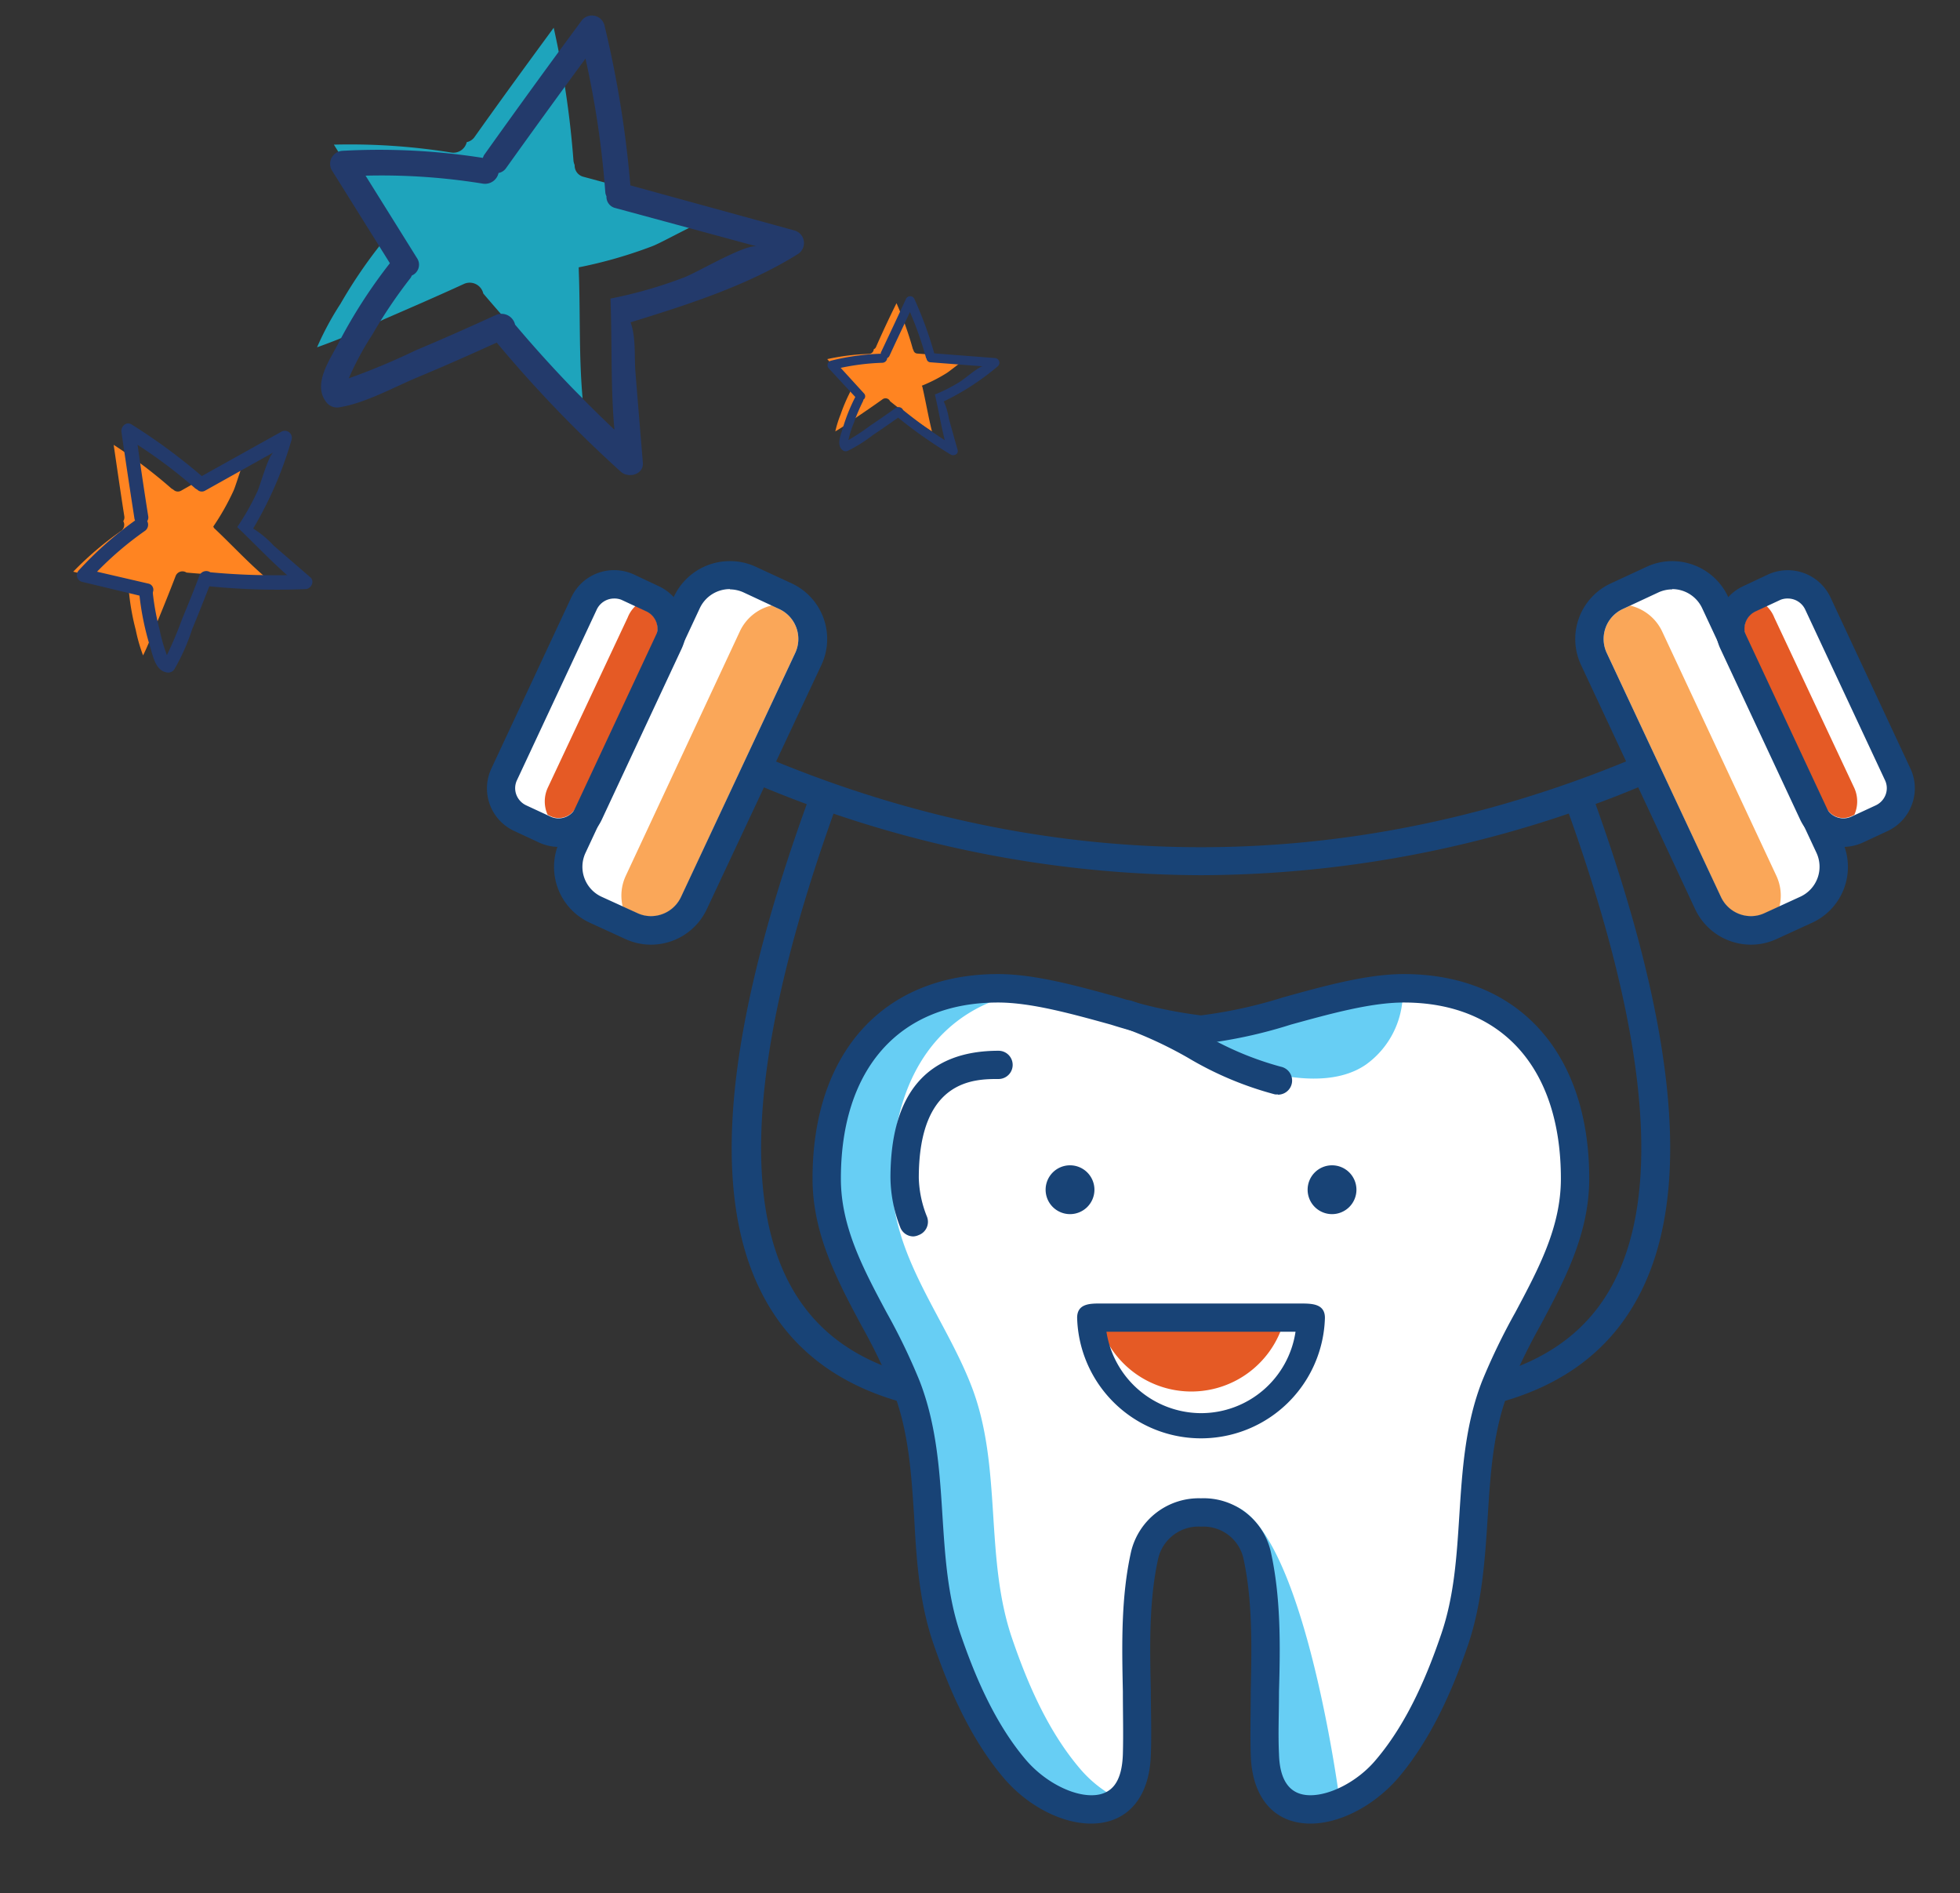
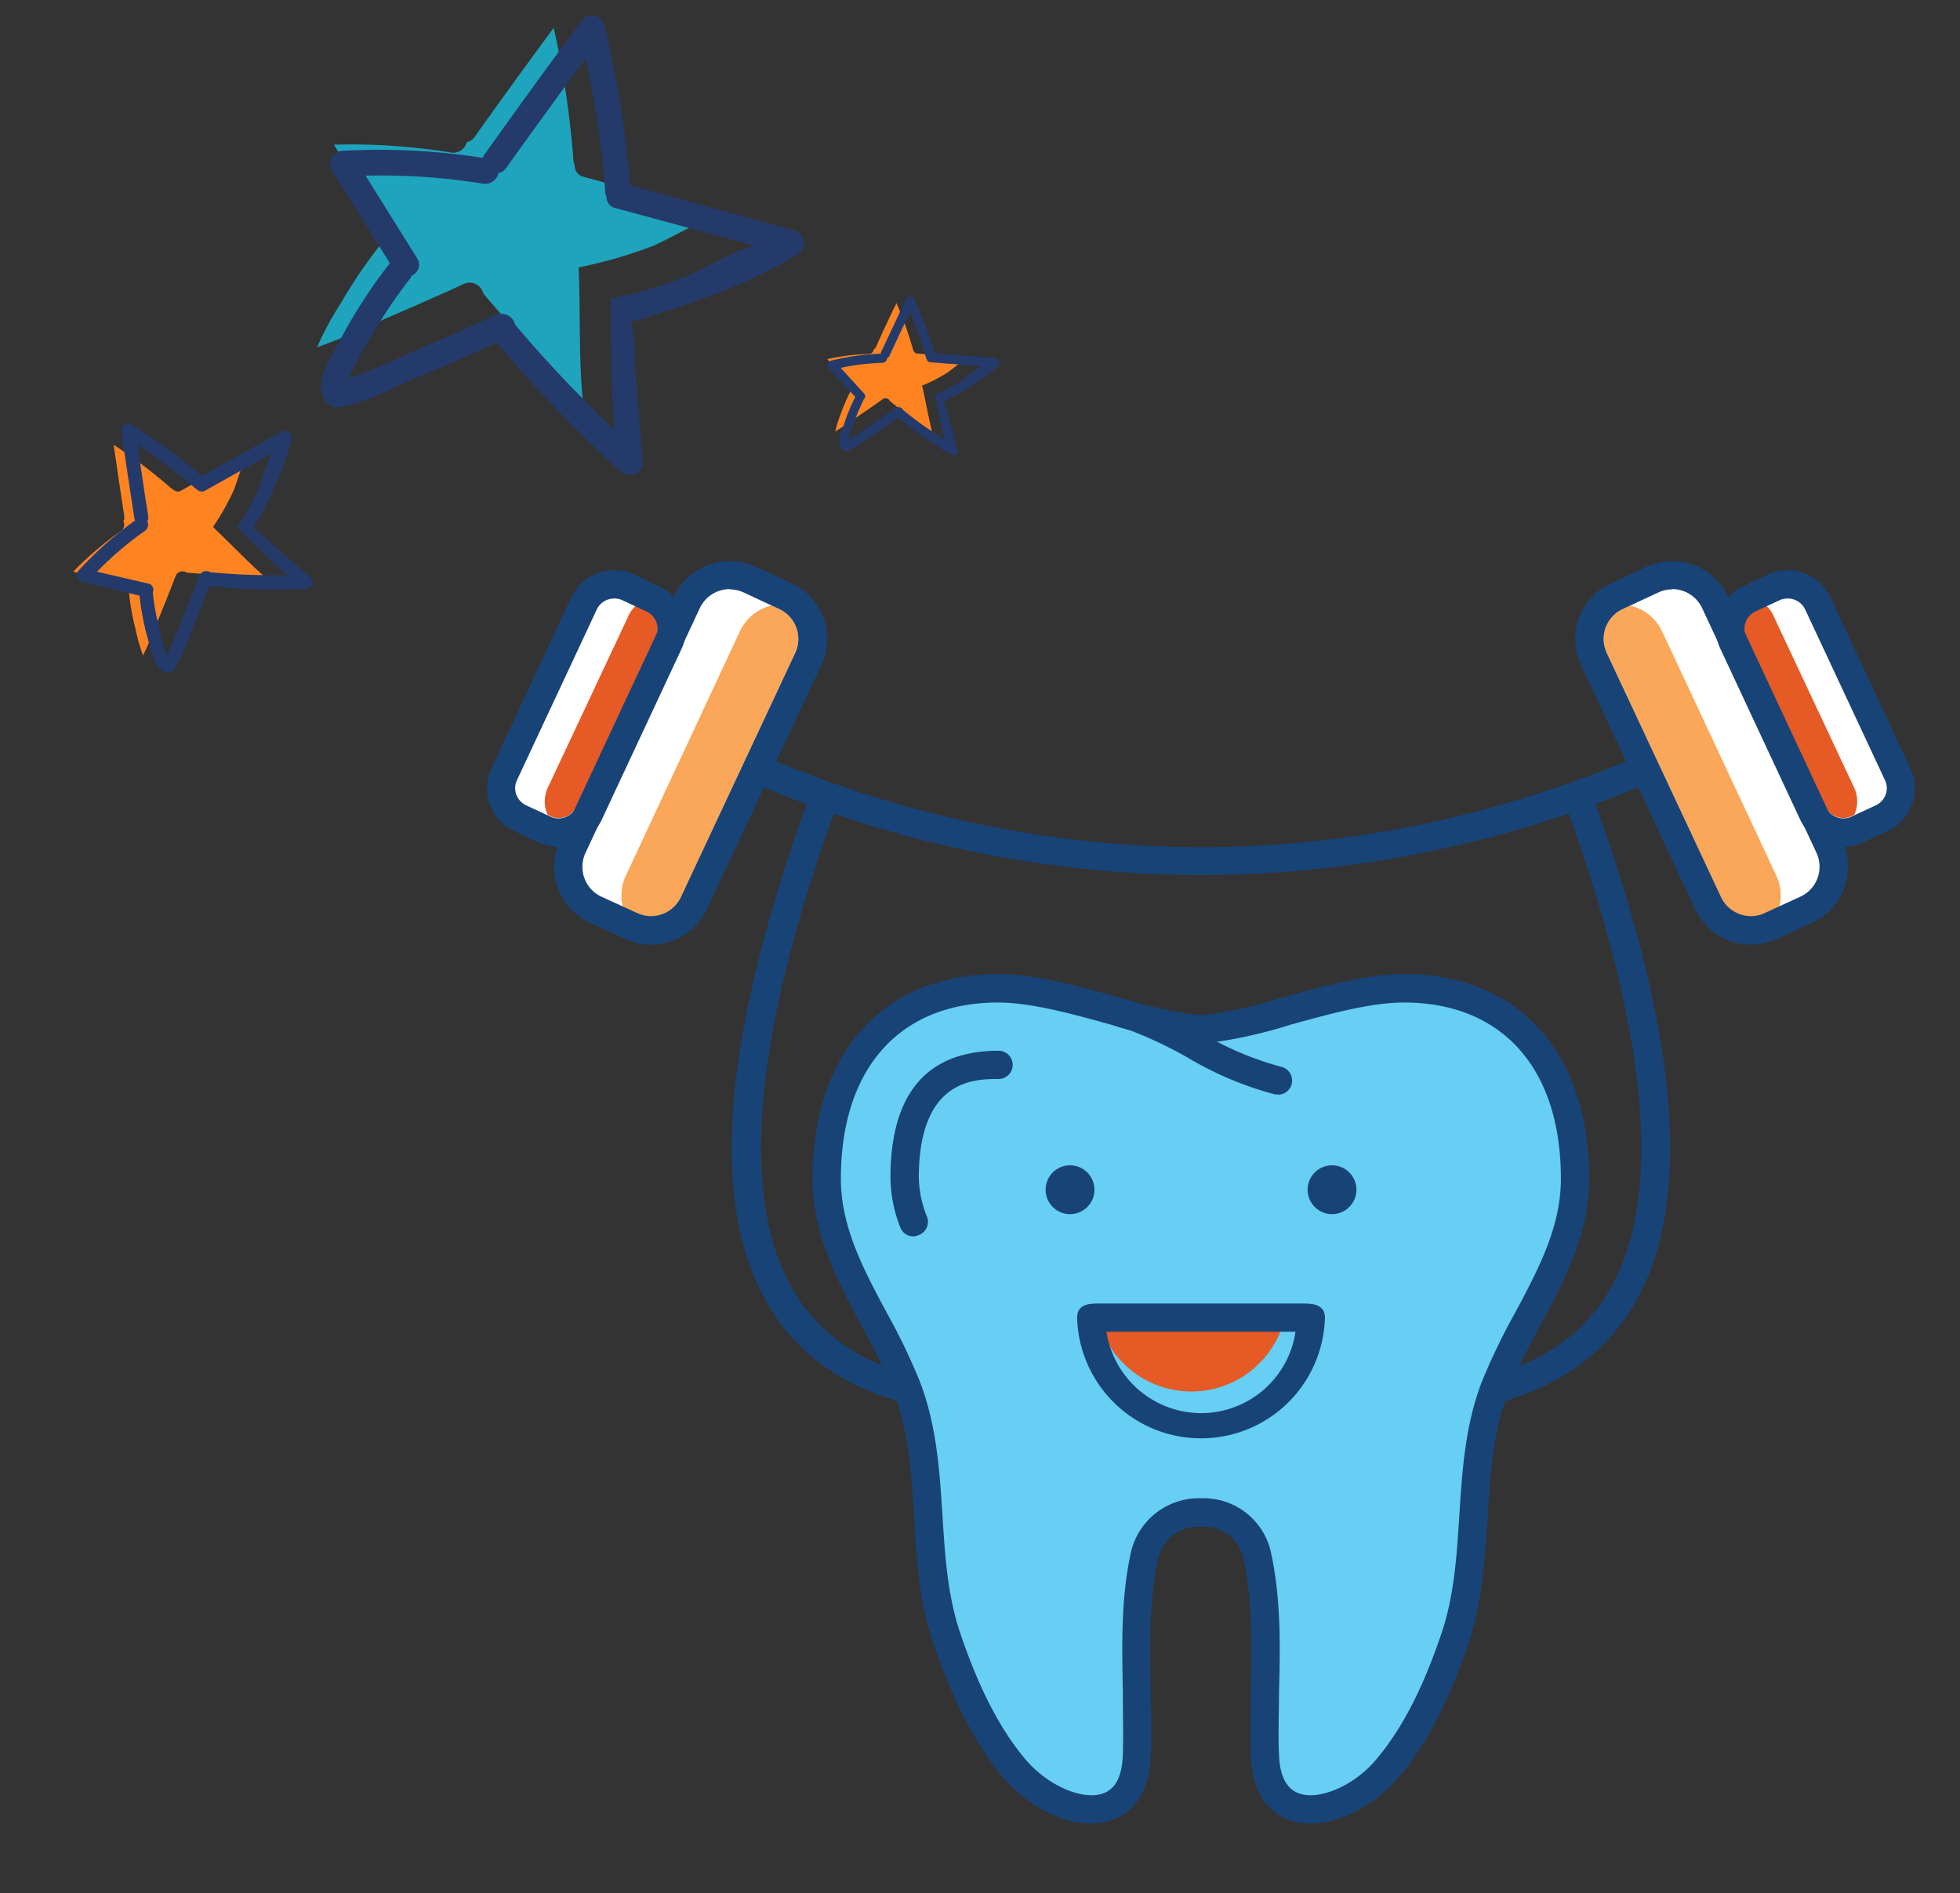
<svg xmlns="http://www.w3.org/2000/svg" id="Layer_1" data-name="Layer 1" viewBox="0 0 204 197">
  <rect x="0" y="0" width="204" height="197" fill="#333333" stroke="none" />
  <title>weight-tooth</title>
  <path d="M22.27,54.94c1.74,1.64,3.35,3.38,5.14,4.94a72,72,0,0,1-8-.3.76.76,0,0,0-1.13.36c-.58,1.51-1.18,3-1.8,4.51-.5,1.18-1,2.58-1.59,3.75a17,17,0,0,1-.76-2.65,25.13,25.13,0,0,1-.69-3.76.78.78,0,0,0-.05-.14.65.65,0,0,0-.46-.89L7.62,59.49a34.9,34.9,0,0,1,5-4.26.78.78,0,0,0,.21-1,.69.69,0,0,0,.11-.5c-.39-2.48-.75-5-1.11-7.44a51.34,51.34,0,0,1,6,4.53,1.32,1.32,0,0,0,.2.12.67.67,0,0,0,.82.12L26,47c-.57.31-1.38,3.42-1.72,4.12a25.48,25.48,0,0,1-2.08,3.67Z" style="fill:#ff8421" />
  <path d="M29.31,44.91,21,49.54a60.64,60.64,0,0,0-7.3-5.37c-.57-.36-1.14.23-1.06.79Q13.3,49.51,14,54a.59.59,0,0,0,.06.16,37.4,37.4,0,0,0-5.85,5.18.72.72,0,0,0,.31,1.2l6,1.44a28.58,28.58,0,0,0,1.06,5.17c.32,1,.56,2.61,1.76,2.82a.76.76,0,0,0,.81-.33A21.4,21.4,0,0,0,20,65.47c.62-1.47,1.21-3,1.79-4.46a70.63,70.63,0,0,0,10,.29c.57,0,1-.79.52-1.22l-3.82-3.3A10.47,10.47,0,0,0,26.35,55a39.41,39.41,0,0,0,4-9.25A.73.73,0,0,0,29.31,44.91Zm-4.56,10c1.73,1.64,3.35,3.38,5.14,4.94a71.94,71.94,0,0,1-8-.3.77.77,0,0,0-1.14.36c-.57,1.51-1.17,3-1.8,4.51a38.86,38.86,0,0,1-1.58,3.75,17,17,0,0,1-.76-2.65,26.49,26.49,0,0,1-.7-3.76.74.74,0,0,0,0-.14.65.65,0,0,0-.46-.89L10.1,59.49a34.82,34.82,0,0,1,5-4.26.78.78,0,0,0,.22-1,.69.69,0,0,0,.11-.5q-.59-3.72-1.11-7.44a51.34,51.34,0,0,1,6,4.53,1.32,1.32,0,0,0,.2.12.67.67,0,0,0,.82.12l7.15-4c-.57.31-1.38,3.42-1.72,4.12a25.48,25.48,0,0,1-2.08,3.67Z" style="fill:#233a6b" />
  <path d="M96,40.24c.36,1.56.62,3.12,1,4.65a46.29,46.29,0,0,1-4.36-3.14.52.52,0,0,0-.77-.21c-.88.63-1.77,1.24-2.67,1.85a26.84,26.84,0,0,1-2.26,1.5,11.34,11.34,0,0,1,.55-1.76,18.08,18.08,0,0,1,1-2.35s0-.06,0-.09a.43.43,0,0,0,.07-.67l-2.46-2.65a23.42,23.42,0,0,1,4.34-.54.51.51,0,0,0,.5-.49.43.43,0,0,0,.24-.24q1-2.28,2.13-4.55A35.33,35.33,0,0,1,95,36.28a.37.37,0,0,0,.07.14.43.43,0,0,0,.41.37l5.45.42c-.43,0-2,1.39-2.48,1.66a16.41,16.41,0,0,1-2.51,1.27Z" style="fill:#ff8421" />
  <path d="M103.57,37.26l-6.33-.49a39.82,39.82,0,0,0-2.08-5.68.48.48,0,0,0-.88.05Q93,33.9,91.68,36.69a.25.25,0,0,0,0,.12,24.4,24.4,0,0,0-5.17.72.48.48,0,0,0-.27.78l2.78,3a18.92,18.92,0,0,0-1.31,3.27c-.19.67-.66,1.66-.06,2.22a.51.51,0,0,0,.57.12,14.91,14.91,0,0,0,2.62-1.64c.89-.59,1.77-1.21,2.64-1.82a48.07,48.07,0,0,0,5.45,3.83c.32.2.86,0,.74-.48-.31-1.08-.61-2.17-.91-3.25a7,7,0,0,0-.53-1.79,26.41,26.41,0,0,0,5.64-3.67A.49.49,0,0,0,103.57,37.26Zm-6.24,3.9c.36,1.55.62,3.12,1,4.64A48.06,48.06,0,0,1,94,42.67a.53.53,0,0,0-.77-.22c-.88.63-1.77,1.25-2.67,1.85a24.6,24.6,0,0,1-2.26,1.5,10.83,10.83,0,0,1,.55-1.75,20.36,20.36,0,0,1,1-2.36.32.32,0,0,0,0-.09.43.43,0,0,0,.07-.67L87.5,38.28a24.28,24.28,0,0,1,4.34-.53.52.52,0,0,0,.5-.49.47.47,0,0,0,.24-.24c.7-1.53,1.41-3,2.13-4.55a35.69,35.69,0,0,1,1.66,4.72.31.31,0,0,0,.07.14.42.42,0,0,0,.41.37l5.45.42c-.43,0-2,1.4-2.48,1.66a16.41,16.41,0,0,1-2.51,1.27Z" style="fill:#233a6b" />
  <path d="M60.24,28.16c.17,4.45,0,8.89.4,13.31A135.19,135.19,0,0,1,50.3,30.54a1.45,1.45,0,0,0-2-1C45.56,30.8,42.79,32,40,33.21a74.68,74.68,0,0,1-7,2.93,30.85,30.85,0,0,1,2.44-4.53,50.66,50.66,0,0,1,4-5.94,1.27,1.27,0,0,0,.12-.23,1.23,1.23,0,0,0,.55-1.8l-5.36-8.59a66.5,66.5,0,0,1,12.2.82,1.43,1.43,0,0,0,1.63-1.08,1.32,1.32,0,0,0,.81-.53c2.71-3.82,5.47-7.6,8.24-11.37a96.32,96.32,0,0,1,2.06,13.86,1.72,1.72,0,0,0,.12.42,1.21,1.21,0,0,0,.93,1.23l14.76,4c-1.17-.34-6.32,2.76-7.69,3.25a47.52,47.52,0,0,1-7.58,2.17C60.24,28,60.24,28.06,60.24,28.16Z" style="fill:#1ea4bc" />
  <path d="M82.75,24,65.61,19.29A110,110,0,0,0,62.9,2.58a1.35,1.35,0,0,0-2.44-.33q-5.1,6.9-10.08,13.89a1.38,1.38,0,0,0-.12.29,69.66,69.66,0,0,0-14.57-.74,1.36,1.36,0,0,0-1.17,2l6.06,9.7a53.47,53.47,0,0,0-5.34,8.29c-.89,1.73-2.68,4.22-1.35,6.07a1.42,1.42,0,0,0,1.51.62c2.7-.46,5.53-2.05,8.06-3.11,2.77-1.15,5.51-2.37,8.24-3.61A132.18,132.18,0,0,0,64.62,49.09c.79.71,2.39.3,2.29-.94-.26-3.14-.52-6.27-.77-9.41-.13-1.46.07-3.67-.51-5.2,5.94-1.83,12.17-3.82,17.43-7.11A1.36,1.36,0,0,0,82.75,24ZM63.55,31.4c.16,4.45,0,8.89.4,13.31A133.46,133.46,0,0,1,53.61,33.78a1.45,1.45,0,0,0-2-1c-2.75,1.26-5.52,2.49-8.31,3.66a72.1,72.1,0,0,1-7,2.93,30.85,30.85,0,0,1,2.44-4.53,50.87,50.87,0,0,1,4-5.93,1.34,1.34,0,0,0,.12-.24,1.22,1.22,0,0,0,.55-1.8l-5.36-8.59a65.81,65.81,0,0,1,12.21.83A1.44,1.44,0,0,0,51.89,18a1.23,1.23,0,0,0,.8-.53q4.08-5.71,8.25-11.37A96.32,96.32,0,0,1,63,20a1.14,1.14,0,0,0,.12.42,1.2,1.2,0,0,0,.93,1.23l14.76,4c-1.17-.33-6.32,2.76-7.69,3.25a46.79,46.79,0,0,1-7.58,2.17C63.54,31.2,63.55,31.3,63.55,31.4Z" style="fill:#233a6b" />
  <path d="M125,91.07A119.61,119.61,0,0,1,75.87,80.35a1.47,1.47,0,0,1,1.21-2.69c31.35,14,64.49,14,95.84,0a1.47,1.47,0,1,1,1.21,2.69A119.61,119.61,0,0,1,125,91.07Z" style="fill:#184376" />
  <path d="M105.24,147.3c-11,0-19-3.12-23.78-9.29-7.93-10.29-7-28.5,3-55.68a1.48,1.48,0,0,1,2.78,1c-9.41,25.79-10.55,43.58-3.38,52.87,4.92,6.4,14.06,9,27.17,7.87a1.49,1.49,0,0,1,1.6,1.34,1.46,1.46,0,0,1-1.34,1.6Q108.11,147.31,105.24,147.3Z" style="fill:#184376" />
  <path d="M144.76,147.3q-2.87,0-6-.28a1.48,1.48,0,0,1,.26-2.94c13.11,1.18,22.25-1.47,27.18-7.87,7.16-9.29,6-27.08-3.39-52.87a1.48,1.48,0,0,1,2.78-1c9.91,27.18,10.88,45.39,2.95,55.68C163.78,144.18,155.79,147.3,144.76,147.3Z" style="fill:#184376" />
  <path d="M146.14,102.94c-6.54,0-15.64,4-21.08,4.29-5.48-.31-14.52-4.29-21.09-4.29-11.68,0-17.8,8.11-17.8,19.77,0,8.07,5.48,14.34,8.28,21.54,3.26,8.42,1.31,17.78,4.24,26.31,1.63,4.77,3.77,9.67,7.06,13.53,4.12,4.84,12.41,6.85,12.66-1.51.21-6.8-.7-14.08.8-20.78,1.29-5.76,10.37-5.91,11.69,0,1.5,6.7.59,14,.8,20.78.25,8.36,8.54,6.35,12.66,1.51,3.3-3.86,5.43-8.76,7.06-13.53,2.93-8.53,1-17.89,4.25-26.31,2.79-7.2,8.28-13.47,8.28-21.54C164,111.05,157.83,102.94,146.14,102.94Z" style="fill:#67cef4" />
-   <path d="M143.34,183.23c3.49-4.1,5.56-9.44,6.81-13.1,1.36-3.95,1.62-8,1.9-12.39.69-10.81,1.6-13.22,5.79-21.06,2.45-4.58,4.76-8.91,4.76-14,0-11.55-6.15-18.43-16.46-18.43a18.67,18.67,0,0,0-2.19.14c-4.76-.14-8.68,2.53-11.87,2.78a36.21,36.21,0,0,1-7,1.37c-3.76.23-14.78-4.29-21.16-4.29h-.76c-6.81,2.77-10.33,9.57-10.33,18.42,0,8.07,5.48,14.34,8.27,21.54,3.27,8.42,1.32,17.78,4.25,26.31,1.63,4.77,3.77,9.67,7.06,13.53a12.66,12.66,0,0,0,2.84,2.48c3.92-2.17,3-16.78,3.91-24.77.59-5.49,2.69-6,8.53-5.27,7.36.94,11.23,27.33,11.58,29.72A12.23,12.23,0,0,0,143.34,183.23Z" style="fill:#fff" />
  <path d="M142.21,110.75a9.19,9.19,0,0,0,3.78-7.9c-4.52-.44-16.52,3.51-20.78,4.1a12.14,12.14,0,0,0-1.55.44c.07-.18-.12,1.28,0,1.1C123.66,108.49,136,115.11,142.21,110.75Z" style="fill:#67cef4" />
  <path d="M136.4,189.76h0c-3.76,0-6.09-2.67-6.22-7.14-.07-2.19,0-4.46,0-6.65.1-4.66.2-9.47-.78-13.89a4.26,4.26,0,0,0-4.38-3.22,4.31,4.31,0,0,0-4.45,3.22c-1,4.42-.89,9.23-.79,13.89,0,2.19.09,4.46,0,6.65-.14,4.47-2.47,7.14-6.22,7.14-3.07,0-6.62-1.85-9.07-4.72-3.8-4.46-6-10.14-7.34-14-1.48-4.31-1.77-8.8-2-13.14-.3-4.64-.58-9-2.19-13.16a63.26,63.26,0,0,0-3.29-6.79c-2.51-4.69-5.1-9.54-5.1-15.31,0-13.12,7.4-21.28,19.31-21.28,3.83,0,8.25,1.23,12.53,2.41a47.34,47.34,0,0,0,8.58,1.89,48.37,48.37,0,0,0,8.57-1.88c4.29-1.19,8.73-2.42,12.55-2.42,11.9,0,19.3,8.16,19.3,21.28,0,5.77-2.59,10.62-5.1,15.31a63.26,63.26,0,0,0-3.29,6.79c-1.61,4.15-1.89,8.52-2.18,13.16-.28,4.34-.57,8.83-2,13.14-1.33,3.88-3.54,9.55-7.34,14C143,187.91,139.46,189.76,136.4,189.76ZM125,155.91a7.17,7.17,0,0,1,7.26,5.53c1.06,4.77,1,9.76.86,14.6,0,2.25-.1,4.37,0,6.49.08,2.84,1.18,4.28,3.27,4.28h0c2.16,0,5-1.51,6.81-3.68,3.48-4.08,5.55-9.41,6.8-13.07,1.35-3.94,1.61-8,1.89-12.37.3-4.65.6-9.46,2.38-14a65.7,65.7,0,0,1,3.44-7.11c2.44-4.58,4.75-8.9,4.75-13.93,0-11.48-6.11-18.33-16.35-18.33-3.42,0-7.66,1.17-11.76,2.3a49.37,49.37,0,0,1-9.27,2h-.18a49.13,49.13,0,0,1-9.28-2c-4.09-1.13-8.31-2.3-11.74-2.3-10.24,0-16.36,6.85-16.36,18.33,0,5,2.31,9.35,4.76,13.93a63.83,63.83,0,0,1,3.43,7.11c1.78,4.57,2.09,9.38,2.38,14,.28,4.34.54,8.43,1.89,12.37,1.26,3.66,3.33,9,6.8,13.07,1.85,2.17,4.65,3.68,6.82,3.68s3.18-1.44,3.27-4.28c.06-2.12,0-4.25,0-6.5-.1-4.83-.21-9.83.86-14.59A7.25,7.25,0,0,1,125,155.91Z" style="fill:#184376" />
  <path d="M95.06,128.66a1.47,1.47,0,0,1-1.38-1,14.52,14.52,0,0,1-1-5.09c0-8.78,3.79-13.23,11.25-13.23a1.47,1.47,0,0,1,0,2.94c-2.48,0-8.3,0-8.3,10.29a11.53,11.53,0,0,0,.86,4.06,1.47,1.47,0,0,1-.87,1.89A1.54,1.54,0,0,1,95.06,128.66Z" style="fill:#184376" />
  <path d="M133,113.88a1.53,1.53,0,0,1-.3,0,35.34,35.34,0,0,1-9.09-3.83,42.85,42.85,0,0,0-6.7-3.1,1.47,1.47,0,1,1,.9-2.8,44.06,44.06,0,0,1,7.19,3.31,32.8,32.8,0,0,0,8.31,3.54,1.47,1.47,0,0,1-.31,2.91Z" style="fill:#184376" />
  <path d="M133.84,136.58a10,10,0,0,1-19.68,0l9.84,0Z" style="fill:#e55a25" />
  <path d="M113.91,123.8a2.54,2.54,0,1,1-2.54-2.54A2.54,2.54,0,0,1,113.91,123.8Z" style="fill:#184376" />
  <path d="M141.18,123.8a2.54,2.54,0,1,1-2.54-2.54A2.54,2.54,0,0,1,141.18,123.8Z" style="fill:#184376" />
  <path d="M72.22,94a4.93,4.93,0,0,1-6.53,2.37L62,94.64a4.89,4.89,0,0,1-2.38-6.51L71.49,62.69A4.93,4.93,0,0,1,78,60.32l3.71,1.73a4.89,4.89,0,0,1,2.38,6.51Z" style="fill:#fff" />
  <path d="M61.29,84.68a3.46,3.46,0,0,1-4.57,1.66l-2.59-1.21a3.42,3.42,0,0,1-1.66-4.56l8.31-17.79a3.44,3.44,0,0,1,4.57-1.65l2.59,1.2a3.44,3.44,0,0,1,1.67,4.56Z" style="fill:#fff" />
  <path d="M70.88,93.37,82.77,67.94a3.43,3.43,0,0,0-1.66-4.56L80.33,63A4.9,4.9,0,0,0,77,65.71L65.13,91.14a4.86,4.86,0,0,0-.32,3.19l1.5.7a3.34,3.34,0,0,0,1.45.33A3.45,3.45,0,0,0,70.88,93.37Z" style="fill:#faa759" />
  <path d="M65.33,64.26,57,82a3.4,3.4,0,0,0,0,2.79l.37.17a2,2,0,0,0,2.6-1l8.32-17.78a2,2,0,0,0-1-2.6l-1.14-.53A3.3,3.3,0,0,0,65.33,64.26Z" style="fill:#e55a25" />
  <path d="M58.17,88.13a5,5,0,0,1-2.07-.46l-2.6-1.21A4.88,4.88,0,0,1,51.13,80l8.31-17.79A4.92,4.92,0,0,1,66,59.79L68.57,61a4.89,4.89,0,0,1,2.37,6.51L62.63,85.3A4.94,4.94,0,0,1,58.17,88.13ZM63.9,62.28a2,2,0,0,0-1.78,1.13L53.8,81.2a1.93,1.93,0,0,0-.06,1.49,2,2,0,0,0,1,1.1L57.35,85a2,2,0,0,0,2.6-1l8.32-17.78a2,2,0,0,0-1-2.6l-2.6-1.21A2,2,0,0,0,63.9,62.28Z" style="fill:#184376" />
  <path d="M67.76,98.3a6.36,6.36,0,0,1-2.7-.6L61.35,96a6.39,6.39,0,0,1-3.09-8.48L70.15,62.07A6.42,6.42,0,0,1,76,58.39a6.29,6.29,0,0,1,2.69.6l3.72,1.72a6.38,6.38,0,0,1,3.09,8.47L73.56,94.62A6.42,6.42,0,0,1,67.76,98.3Zm8.19-37a3.45,3.45,0,0,0-3.12,2L60.94,88.75a3.43,3.43,0,0,0,1.66,4.56L66.31,95a3.34,3.34,0,0,0,1.45.33,3.45,3.45,0,0,0,3.12-2L82.77,67.94a3.43,3.43,0,0,0-1.66-4.56L77.4,61.65A3.48,3.48,0,0,0,76,61.33Z" style="fill:#184376" />
  <path d="M177.78,94a4.93,4.93,0,0,0,6.53,2.37L188,94.64a4.89,4.89,0,0,0,2.38-6.51L178.51,62.69A4.93,4.93,0,0,0,172,60.32l-3.71,1.73a4.89,4.89,0,0,0-2.38,6.51Z" style="fill:#fff" />
  <path d="M188.71,84.68a3.46,3.46,0,0,0,4.57,1.66l2.59-1.21a3.42,3.42,0,0,0,1.66-4.56l-8.31-17.79a3.44,3.44,0,0,0-4.57-1.65l-2.59,1.2a3.44,3.44,0,0,0-1.67,4.56Z" style="fill:#fff" />
  <path d="M179.12,93.37,167.23,67.94a3.43,3.43,0,0,1,1.66-4.56l.78-.36A4.9,4.9,0,0,1,173,65.71l11.89,25.43a4.86,4.86,0,0,1,.32,3.19l-1.5.7a3.34,3.34,0,0,1-1.45.33A3.45,3.45,0,0,1,179.12,93.37Z" style="fill:#faa759" />
  <path d="M184.67,64.26,193,82a3.4,3.4,0,0,1,0,2.79l-.37.17a2,2,0,0,1-2.6-1l-8.32-17.78a2,2,0,0,1,1-2.6l1.14-.53A3.3,3.3,0,0,1,184.67,64.26Z" style="fill:#e55a25" />
  <path d="M191.83,88.13a5,5,0,0,0,2.07-.46l2.6-1.21A4.89,4.89,0,0,0,199,83.7a4.84,4.84,0,0,0-.17-3.75l-8.31-17.79A4.92,4.92,0,0,0,184,59.79L181.43,61a4.89,4.89,0,0,0-2.37,6.51l8.31,17.79A4.94,4.94,0,0,0,191.83,88.13ZM186.1,62.28a2,2,0,0,1,1.78,1.13L196.2,81.2a1.93,1.93,0,0,1,.06,1.49,2,2,0,0,1-1,1.1L192.65,85a2,2,0,0,1-2.6-1l-8.32-17.78a2,2,0,0,1,1-2.6l2.6-1.21A2,2,0,0,1,186.1,62.28Z" style="fill:#184376" />
  <path d="M182.24,98.3a6.36,6.36,0,0,0,2.7-.6L188.65,96a6.39,6.39,0,0,0,3.09-8.48L179.85,62.07a6.42,6.42,0,0,0-5.8-3.68,6.29,6.29,0,0,0-2.69.6l-3.71,1.72a6.37,6.37,0,0,0-3.1,8.47l11.89,25.44A6.42,6.42,0,0,0,182.24,98.3Zm-8.19-37a3.45,3.45,0,0,1,3.12,2l11.89,25.44a3.43,3.43,0,0,1-1.66,4.56L183.69,95a3.34,3.34,0,0,1-1.45.33,3.45,3.45,0,0,1-3.12-2L167.23,67.94a3.43,3.43,0,0,1,1.66-4.56l3.71-1.73A3.48,3.48,0,0,1,174.05,61.33Z" style="fill:#184376" />
  <path d="M135.45,135.64h-20.9c-1.09,0-2.44,0-2.44,1.49a12.9,12.9,0,0,0,25.79,0C137.9,135.66,136.54,135.65,135.45,135.64ZM125,147.05a10,10,0,0,1-9.84-8.47l9.84,0,9.84,0A9.94,9.94,0,0,1,125,147.05Z" style="fill:#184376" />
</svg>